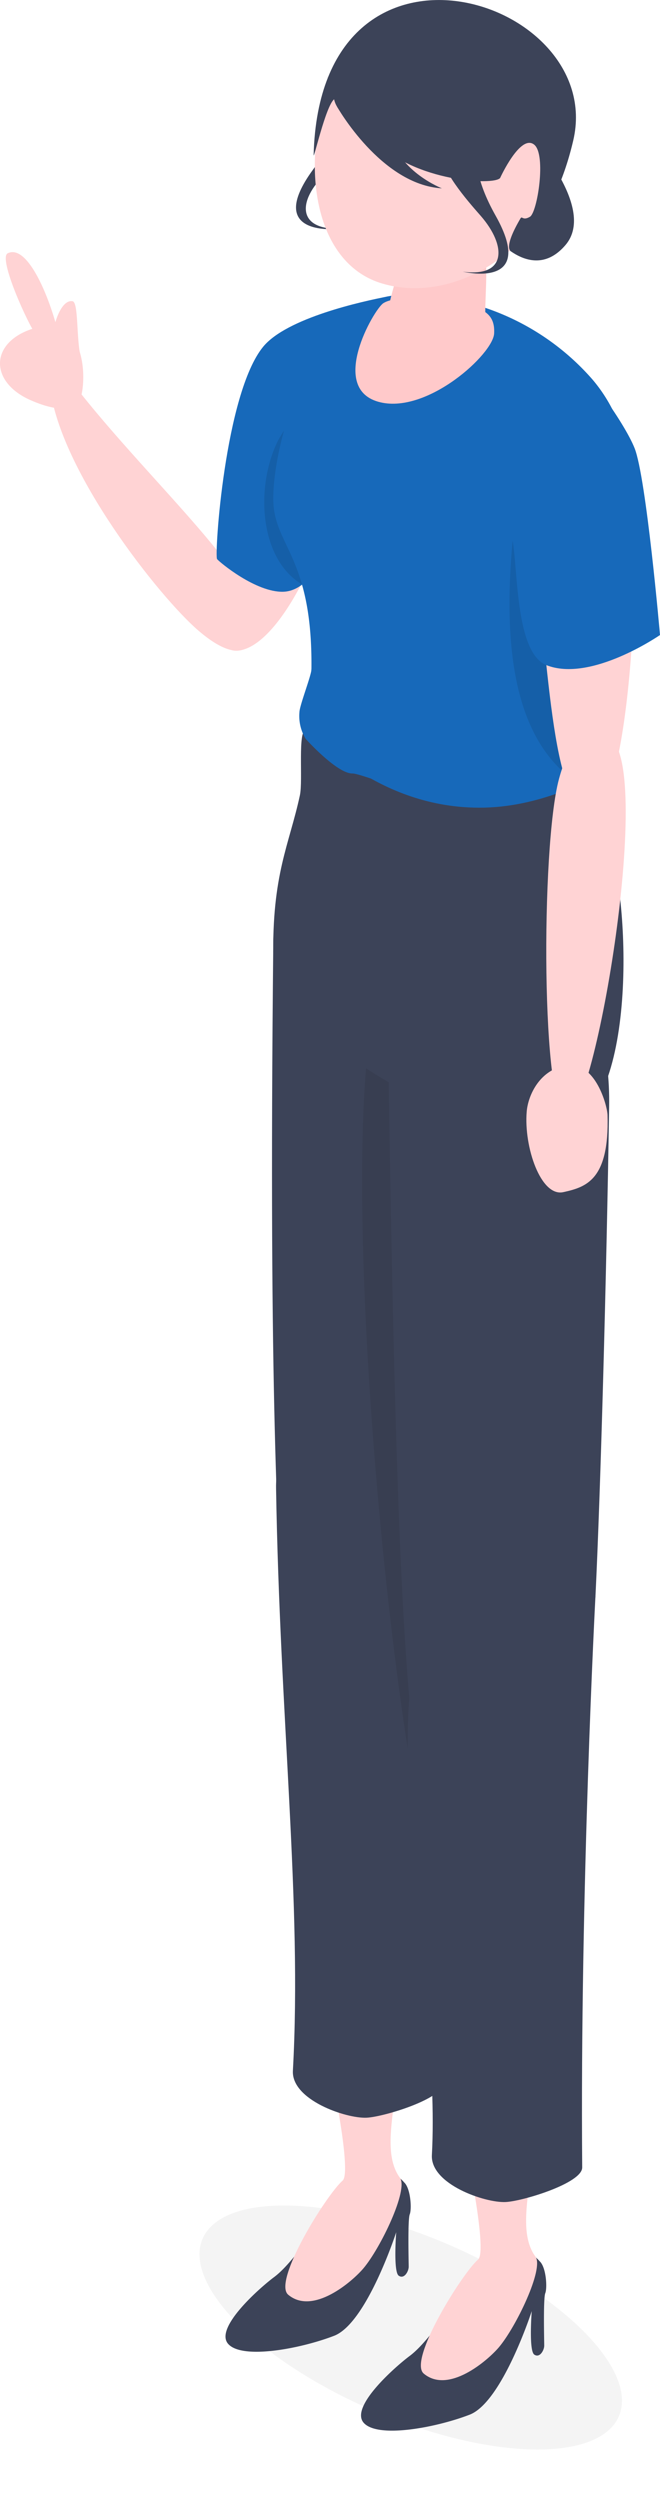
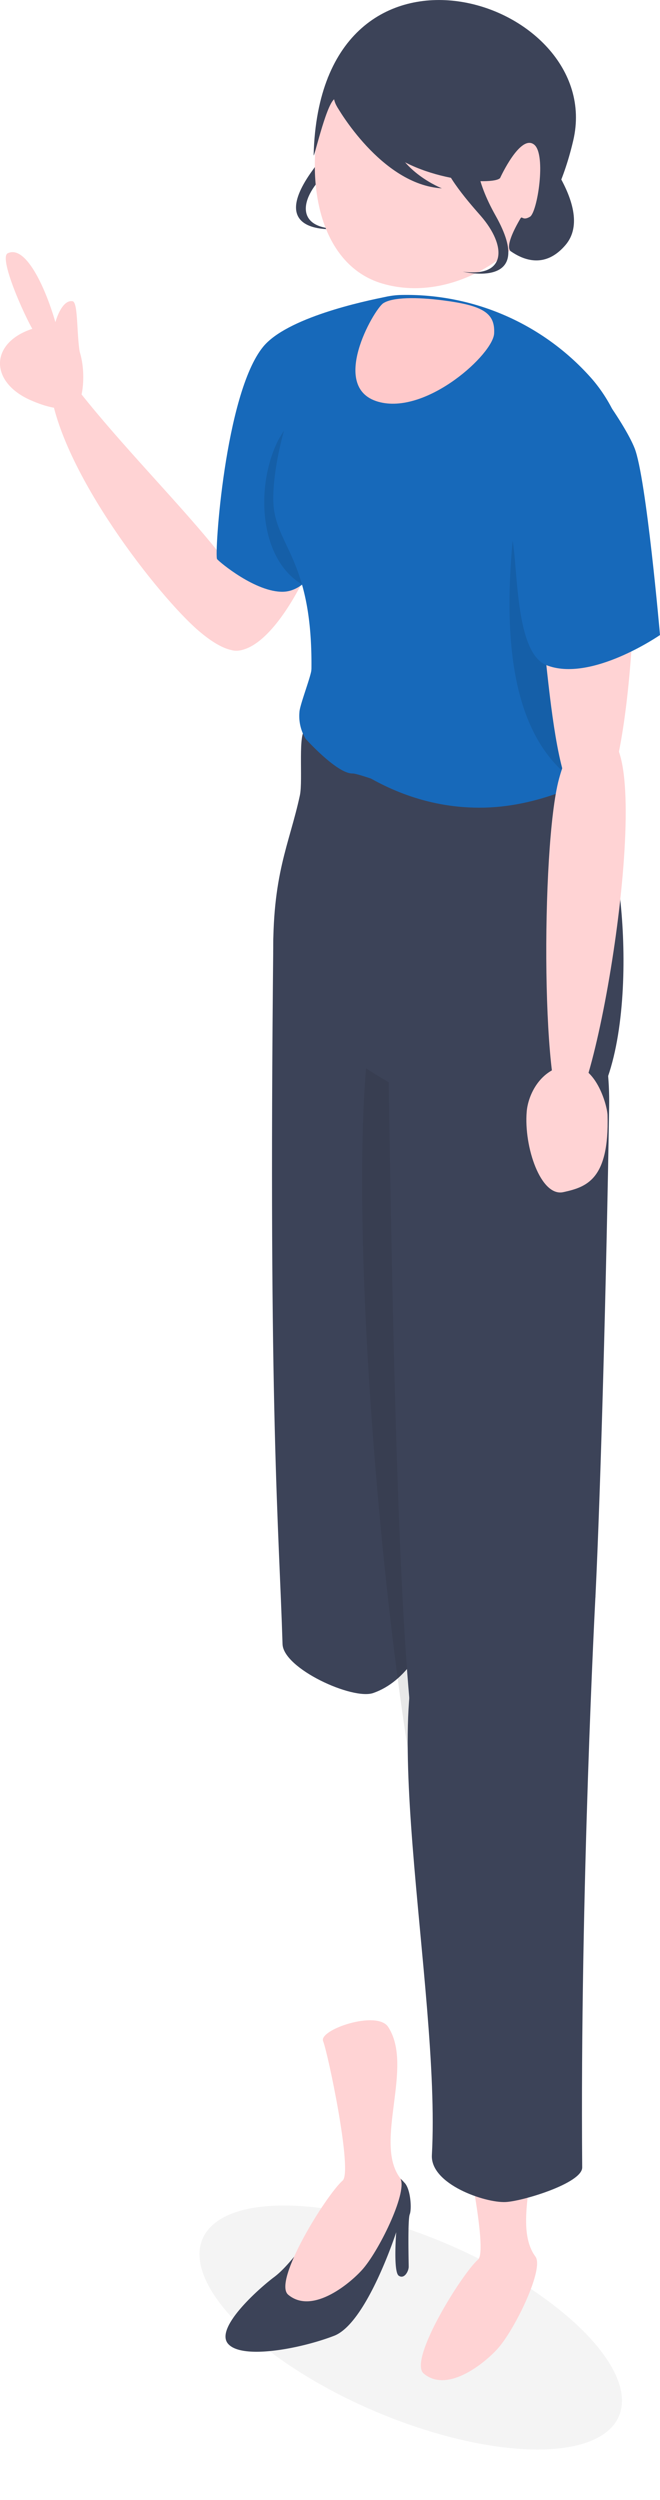
<svg xmlns="http://www.w3.org/2000/svg" id="_女性" width="81.904" height="310.119" viewBox="0 0 81.904 310.119">
  <g id="グループ_1508" data-name="グループ 1508">
    <g id="グループ_1505" data-name="グループ 1505" transform="translate(0 31.276)">
      <g id="グループ_1497" data-name="グループ 1497" transform="translate(0)">
        <path id="パス_9256" data-name="パス 9256" d="M254.615,370c-3.042,4.962-13.135,34.255-7.992,34.549s12.268-13.092,14.674-28.726c2.467-16.034-3.64-10.785-6.683-5.823Z" transform="translate(-217.515 -355.112)" fill="#ffd3d4" />
        <g id="グループ_1496" data-name="グループ 1496" transform="translate(0)">
          <path id="パス_9257" data-name="パス 9257" d="M3.664,367.231c1.9.869,5.741,2.177,6.422-.5s.3-10.022-5.543-8.451c-5.751,1.547-6.042,6.586-.88,8.953Z" transform="translate(0 -348.925)" fill="#ffd3d4" />
          <path id="パス_9258" data-name="パス 9258" d="M80.06,440.669c3.34-5.287-14.021-19.943-23.353-32.631-.541-.736-2.236-.516-1.97,1.658,1.281,10.479,13.579,26.03,18.431,30.19,5.919,5.075,6.892.783,6.892.783Z" transform="translate(-48.534 -392.926)" fill="#ffd3d4" />
          <path id="パス_9259" data-name="パス 9259" d="M12.71,286.6c-1.1-4.241-3.724-10.5-6.133-9.34-1.237.6,2.606,9,3.517,10.114C11.476,289.056,13.038,287.863,12.71,286.6Z" transform="translate(-5.619 -277.118)" fill="#ffd3d4" />
          <path id="パス_9260" data-name="パス 9260" d="M61.287,337.812c-.545-2.1-.251-6.708-1-6.842-1.5-.268-2.463,3.176-2.485,4.494S61.7,339.416,61.287,337.812Z" transform="translate(-51.277 -324.879)" fill="#ffd3d4" />
        </g>
        <path id="パス_9261" data-name="パス 9261" d="M259.517,325.725c-3.258.621-12.628,2.683-15.547,6.263-4.746,5.822-6.066,25.894-5.707,26.334.317.389,4.793,4.125,8.191,4.048,9.215-.207,13.063-36.645,13.063-36.645Z" transform="translate(-211.323 -320.239)" fill="#1769ba" />
        <path id="パス_9262" data-name="パス 9262" d="M295.94,439.718a27.068,27.068,0,0,0-3.638,4.943c-3.038,6-2.338,15.7,3.794,18.355S295.94,439.718,295.94,439.718Z" transform="translate(-257.758 -421.367)" opacity="0.1" />
      </g>
      <g id="グループ_1498" data-name="グループ 1498" transform="translate(33.915 5.309)">
        <path id="パス_9263" data-name="パス 9263" d="M344.786,352.477a32.126,32.126,0,0,0-.754-10.331,19.113,19.113,0,0,0-3.9-7.474,30.631,30.631,0,0,0-23.683-10.507c-10.974.162-16.069,18.393-15.942,25.493.122,6.842,7.074,7.341,3.913,31.339-2.078,15.776,37.309,11.651,36.435,7.527a21.7,21.7,0,0,1-.378-2.608,40.41,40.41,0,0,1,.024-6.441c.415-5.693,4.189-25.223,4.284-27Z" transform="translate(-300.506 -324.161)" fill="#1769ba" />
        <path id="パス_9264" data-name="パス 9264" d="M561.105,491.682c-2.085,16.05-1.049,30.738,9.784,35.6a40.417,40.417,0,0,1,.024-6.441c.415-5.693,4.189-25.223,4.284-27a32.126,32.126,0,0,0-.754-10.331c-4.737,1.291-12.8,4.005-13.338,8.171Z" transform="translate(-530.917 -465.527)" opacity="0.1" />
      </g>
      <ellipse id="楕円形_81" data-name="楕円形 81" cx="11.303" cy="28.079" rx="11.303" ry="28.079" transform="translate(20.708 256.854) rotate(-66.948)" fill="#1a1a1a" opacity="0.05" />
      <g id="グループ_1500" data-name="グループ 1500" transform="translate(27.984 78.84)">
        <g id="グループ_1499" data-name="グループ 1499" transform="translate(0 140.493)">
          <path id="パス_9265" data-name="パス 9265" d="M253.989,2395.9c-1.709,1.272-7.48,6.313-5.706,8.3s9.1.554,13.15-1.014,7.7-12.845,7.7-12.845-.382,4.917.311,5.393,1.238-.564,1.238-1.108-.135-5.843.13-6.505.119-3.2-.684-3.951a5.475,5.475,0,0,0-4.34-1.869c-2.458.036-7.952,10.732-11.8,13.6Z" transform="translate(-247.948 -2364.046)" fill="#3c4358" />
          <path id="パス_9266" data-name="パス 9266" d="M326.5,2221.346c3.223,4.956-1.818,14.269,1.456,18.706,1.085,1.471-2.406,8.731-4.548,11.256-1.4,1.645-6.248,5.826-9.317,3.252-1.963-1.647,4.752-12.419,6.752-14.157,1.277-1.11-1.836-15.875-2.419-17.292s6.684-3.906,8.077-1.765Z" transform="translate(-306.31 -2220.511)" fill="#ffd3d4" />
        </g>
-         <path id="パス_9267" data-name="パス 9267" d="M326.1,1595.187s-2.1,36.441-1.816,70.826c.016,1.95-7.415,4.2-9.512,4.291-2.564.116-9.342-2.21-9.143-5.83,1.146-20.764-1.623-43.634-2.089-72.254-.228-14.008,22.559,2.966,22.559,2.966Z" transform="translate(-297.266 -1517.722)" fill="#3c4358" />
        <path id="パス_9268" data-name="パス 9268" d="M299.236,982.326c-.616,59.142.7,72.551,1.146,87.183.094,3.041,8.686,6.97,11.262,6.067,16.025-5.618,11.214-57.863,13.693-78.865,2.441-20.677-25.966-27.375-26.1-14.384Z" transform="translate(-293.304 -975.677)" fill="#3c4358" />
        <path id="パス_9269" data-name="パス 9269" d="M406.36,1170.458c-6.725-29.064-12.8-111.018-3.31-111.009Z" transform="translate(-381.201 -1049.994)" fill="#1a1a1a" opacity="0.1" />
      </g>
      <g id="グループ_1502" data-name="グループ 1502" transform="translate(44.803 86.975)">
        <g id="グループ_1501" data-name="グループ 1501" transform="translate(0 142.14)">
-           <path id="パス_9270" data-name="パス 9270" d="M403.016,2482.583c-1.709,1.272-7.48,6.313-5.706,8.3s9.1.554,13.15-1.014,7.7-12.845,7.7-12.845-.382,4.917.311,5.393,1.238-.564,1.238-1.108-.135-5.843.13-6.505.119-3.2-.684-3.951a5.476,5.476,0,0,0-4.34-1.869c-2.458.036-7.952,10.732-11.8,13.6Z" transform="translate(-396.975 -2450.725)" fill="#3c4358" />
          <path id="パス_9271" data-name="パス 9271" d="M475.527,2308.025c3.224,4.956-1.818,14.269,1.456,18.706,1.085,1.471-2.406,8.731-4.548,11.256-1.4,1.645-6.248,5.826-9.317,3.252-1.963-1.647,4.752-12.419,6.752-14.157,1.277-1.11-1.836-15.875-2.419-17.292s6.684-3.906,8.077-1.765Z" transform="translate(-455.337 -2307.19)" fill="#ffd3d4" />
        </g>
        <path id="パス_9272" data-name="パス 9272" d="M471.581,1733.431s-1.929,36.419-1.641,70.805c.016,1.95-7.415,4.2-9.512,4.291-2.564.116-9.342-2.21-9.143-5.83,1.146-20.764-7.762-59.289.653-67.122,10.254-9.546,19.643-2.144,19.643-2.144Z" transform="translate(-442.493 -1653.618)" fill="#3c4358" />
        <path id="パス_9273" data-name="パス 9273" d="M426.868,1060.029c.6,40.291,1.326,65.406,2.615,80.123.308,3.51,22.945-9.434,23.1-12.582.648-13.278,1.36-39.35,1.7-60.733.452-28.785-27.6-19.8-27.409-6.808Z" transform="translate(-423.493 -1047.756)" fill="#3c4358" />
      </g>
      <path id="パス_9274" data-name="パス 9274" d="M300.416,830.507c-.188-10.545,1.972-14.184,3.3-20.352.4-1.875-.31-8.138.777-8.136.573,0,8.587,9.957,22.069,9.669,7.683-.164,13.6-3.946,13.895-3.654s.714,6.854.714,6.854c2.541.678,5.3,27.2-1.946,35.119-7.082,7.737-38.616-8.955-38.8-19.5Z" transform="translate(-266.5 -742.778)" fill="#3c4358" />
      <g id="グループ_1504" data-name="グループ 1504" transform="translate(62.635 12.684)">
        <g id="グループ_1503" data-name="グループ 1503" transform="translate(2.685 7.788)">
          <path id="パス_9275" data-name="パス 9275" d="M592.129,462.414c3.008,5.235,1.317,44.609-3.83,44.844s-5.3-19.316-7.6-35.709c-2.354-16.812,8.421-14.37,11.428-9.135Z" transform="translate(-580.186 -458.515)" fill="#ffd3d4" />
          <path id="パス_9276" data-name="パス 9276" d="M608.286,805.258c5.958,2.4-1.568,47.286-5.1,47.1-3.164-.169-3.234-33.46-.963-41.871s6.064-5.227,6.064-5.227Z" transform="translate(-598.177 -765.6)" fill="#ffd3d4" />
          <path id="パス_9277" data-name="パス 9277" d="M578.812,1176.466c.177-2.1,1.687-5.309,5.043-5.743,3.484-.45,4.954,4.983,4.988,6.172.23,8.087-2.684,8.935-5.482,9.559s-4.917-5.612-4.548-9.988Z" transform="translate(-578.77 -1090.319)" fill="#ffd3d4" />
        </g>
        <path id="パス_9278" data-name="パス 9278" d="M555.691,411.666c1.041,2.116.2,14.676,4.441,16.384,5.517,2.22,14.115-3.728,14.115-3.728s-1.7-19.528-3.154-23.181c-1.315-3.31-6.7-10.684-8.469-11.6s-10.107,15.667-6.933,22.122Z" transform="translate(-554.978 -389.508)" fill="#1769ba" />
      </g>
      <path id="パス_9279" data-name="パス 9279" d="M330.727,735.406c.02.7-1.474,4.5-1.491,5.338a5.441,5.441,0,0,0,.769,3.313c.154.175,3.94,4.342,5.821,4.3.863-.017,6.953,2.381,6.941,2.049-.065-1.789-10.854-13.262-10.944-13.7-.135-.658-1.1-1.3-1.1-1.3Z" transform="translate(-292.076 -683.683)" fill="#1769ba" />
    </g>
    <g id="グループ_1507" data-name="グループ 1507" transform="translate(36.736)">
      <path id="パス_9280" data-name="パス 9280" d="M401.614,327.976c-3.192-.408-6.189-.4-7.356.361s-6.942,10.738-.364,12.29c5.922,1.4,13.987-5.987,14.121-8.539s-1.412-3.474-6.4-4.112Z" transform="translate(-383.43 -290.722)" fill="#ffc9ca" />
-       <path id="パス_9281" data-name="パス 9281" d="M428.167,278.913c-.737,3.356-2.575,7.141,0,8.311s11.183.574,10.771-1.874c-.232-1.381.47-7.49-.293-8.193s-10.479,1.756-10.479,1.756Z" transform="translate(-415.403 -245.765)" fill="#ffc9ca" />
      <g id="グループ_1506" data-name="グループ 1506">
        <path id="パス_9282" data-name="パス 9282" d="M335.174,89c-.278,2.2-4.555,5.888-5.722,6.944-3.63,3.283-4.109,7.195,1.387,7.121,0,0-9.462,1.146-3.2-7.387s1.625-11.5,1.625-11.5l5.9,4.818Z" transform="translate(-325.499 -74.681)" fill="#3c4358" />
        <path id="パス_9283" data-name="パス 9283" d="M548.585,142.484s9.139,9.525,5.049,14.315-8.672-.937-8.672-.937l3.623-13.378Z" transform="translate(-520.193 -126.404)" fill="#3c4358" />
        <path id="パス_9284" data-name="パス 9284" d="M346.964,30.8c-2.211,9.295-.07,19.3,7.564,21.539,9.167,2.691,19.717-4.518,21.928-13.813s-1.73-16.359-11.025-18.57S349.175,21.508,346.964,30.8Z" transform="translate(-343.809 -17.16)" fill="#ffd3d4" />
        <path id="パス_9285" data-name="パス 9285" d="M344.845,19.21c-.021.8,1.469-5.995,2.541-6.893.456,2.142,3.207,3.064,5.325,5.287,4.644,4.874,14.451,5.448,15.277,4.479,0,0,2.529-5.555,4.243-4.127,1.5,1.249.384,8.386-.538,8.932s-.956-.17-1.184.218c-2.033,3.462-1.277,3.954-1.277,3.954s5.278-2.69,7.835-13.644c4.123-17.667-31.413-28.918-32.221,1.8Z" transform="translate(-342.662 0)" fill="#3c4358" />
        <path id="パス_9286" data-name="パス 9286" d="M370.584,117.2s5.454,9.686,13.013,10.137c0,0-5.243-2.044-6.308-6.488-.428-1.785-6.7-3.648-6.7-3.648Z" transform="translate(-365.495 -103.972)" fill="#3c4358" />
        <path id="パス_9287" data-name="パス 9287" d="M485.885,138.266c.01,2.22,3.81,6.4,4.84,7.585,3.206,3.7,3.209,7.639-2.238,6.9,0,0,9.254,2.282,4.065-6.947s-.223-11.608-.223-11.608l-6.444,4.069Z" transform="translate(-467.784 -119.051)" fill="#3c4358" />
      </g>
    </g>
  </g>
</svg>